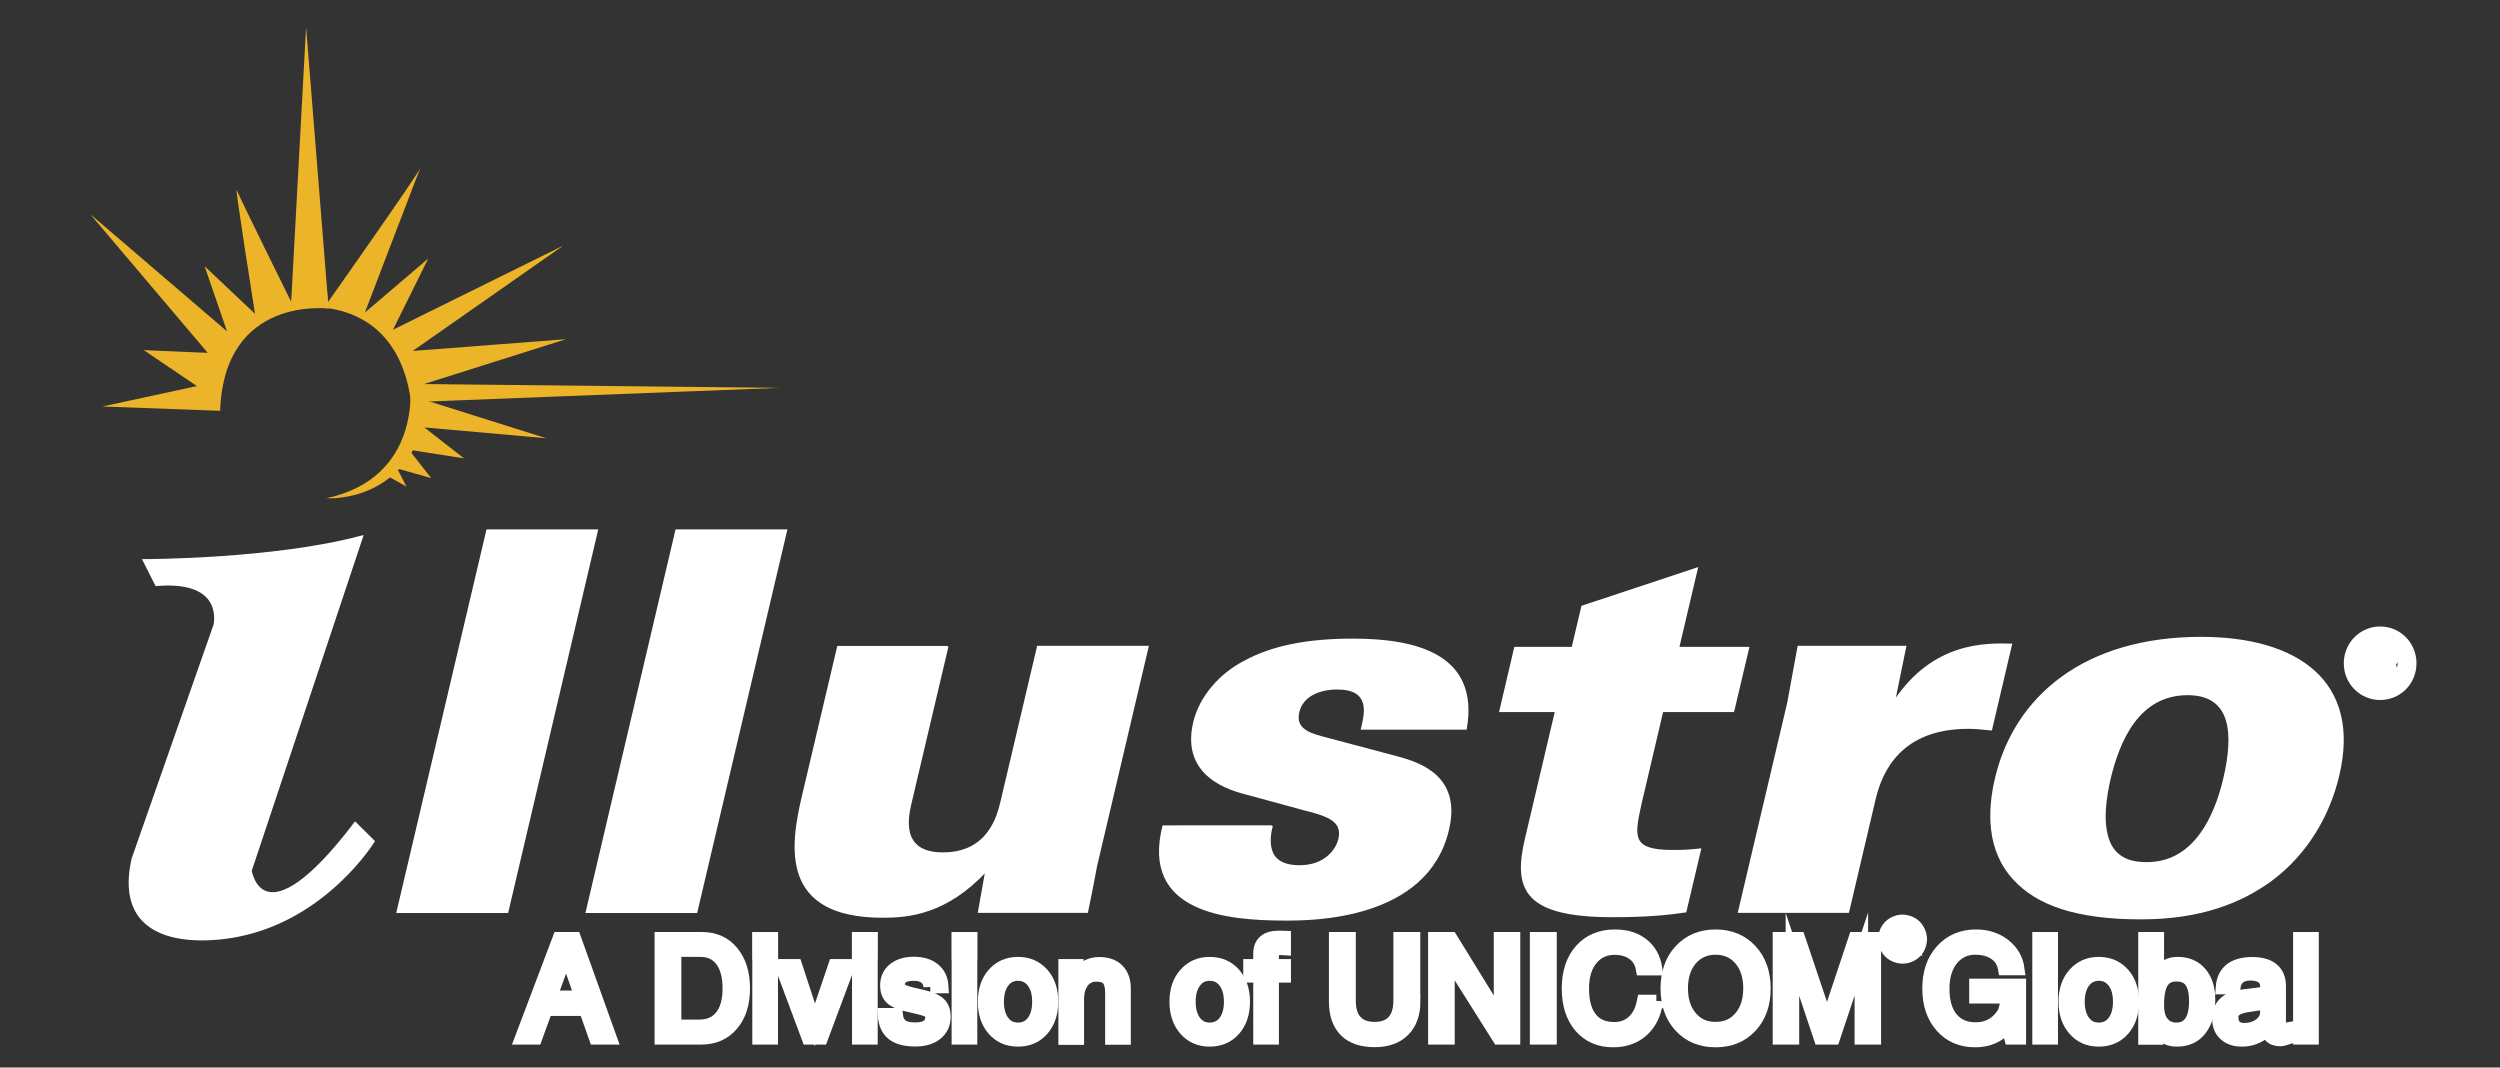
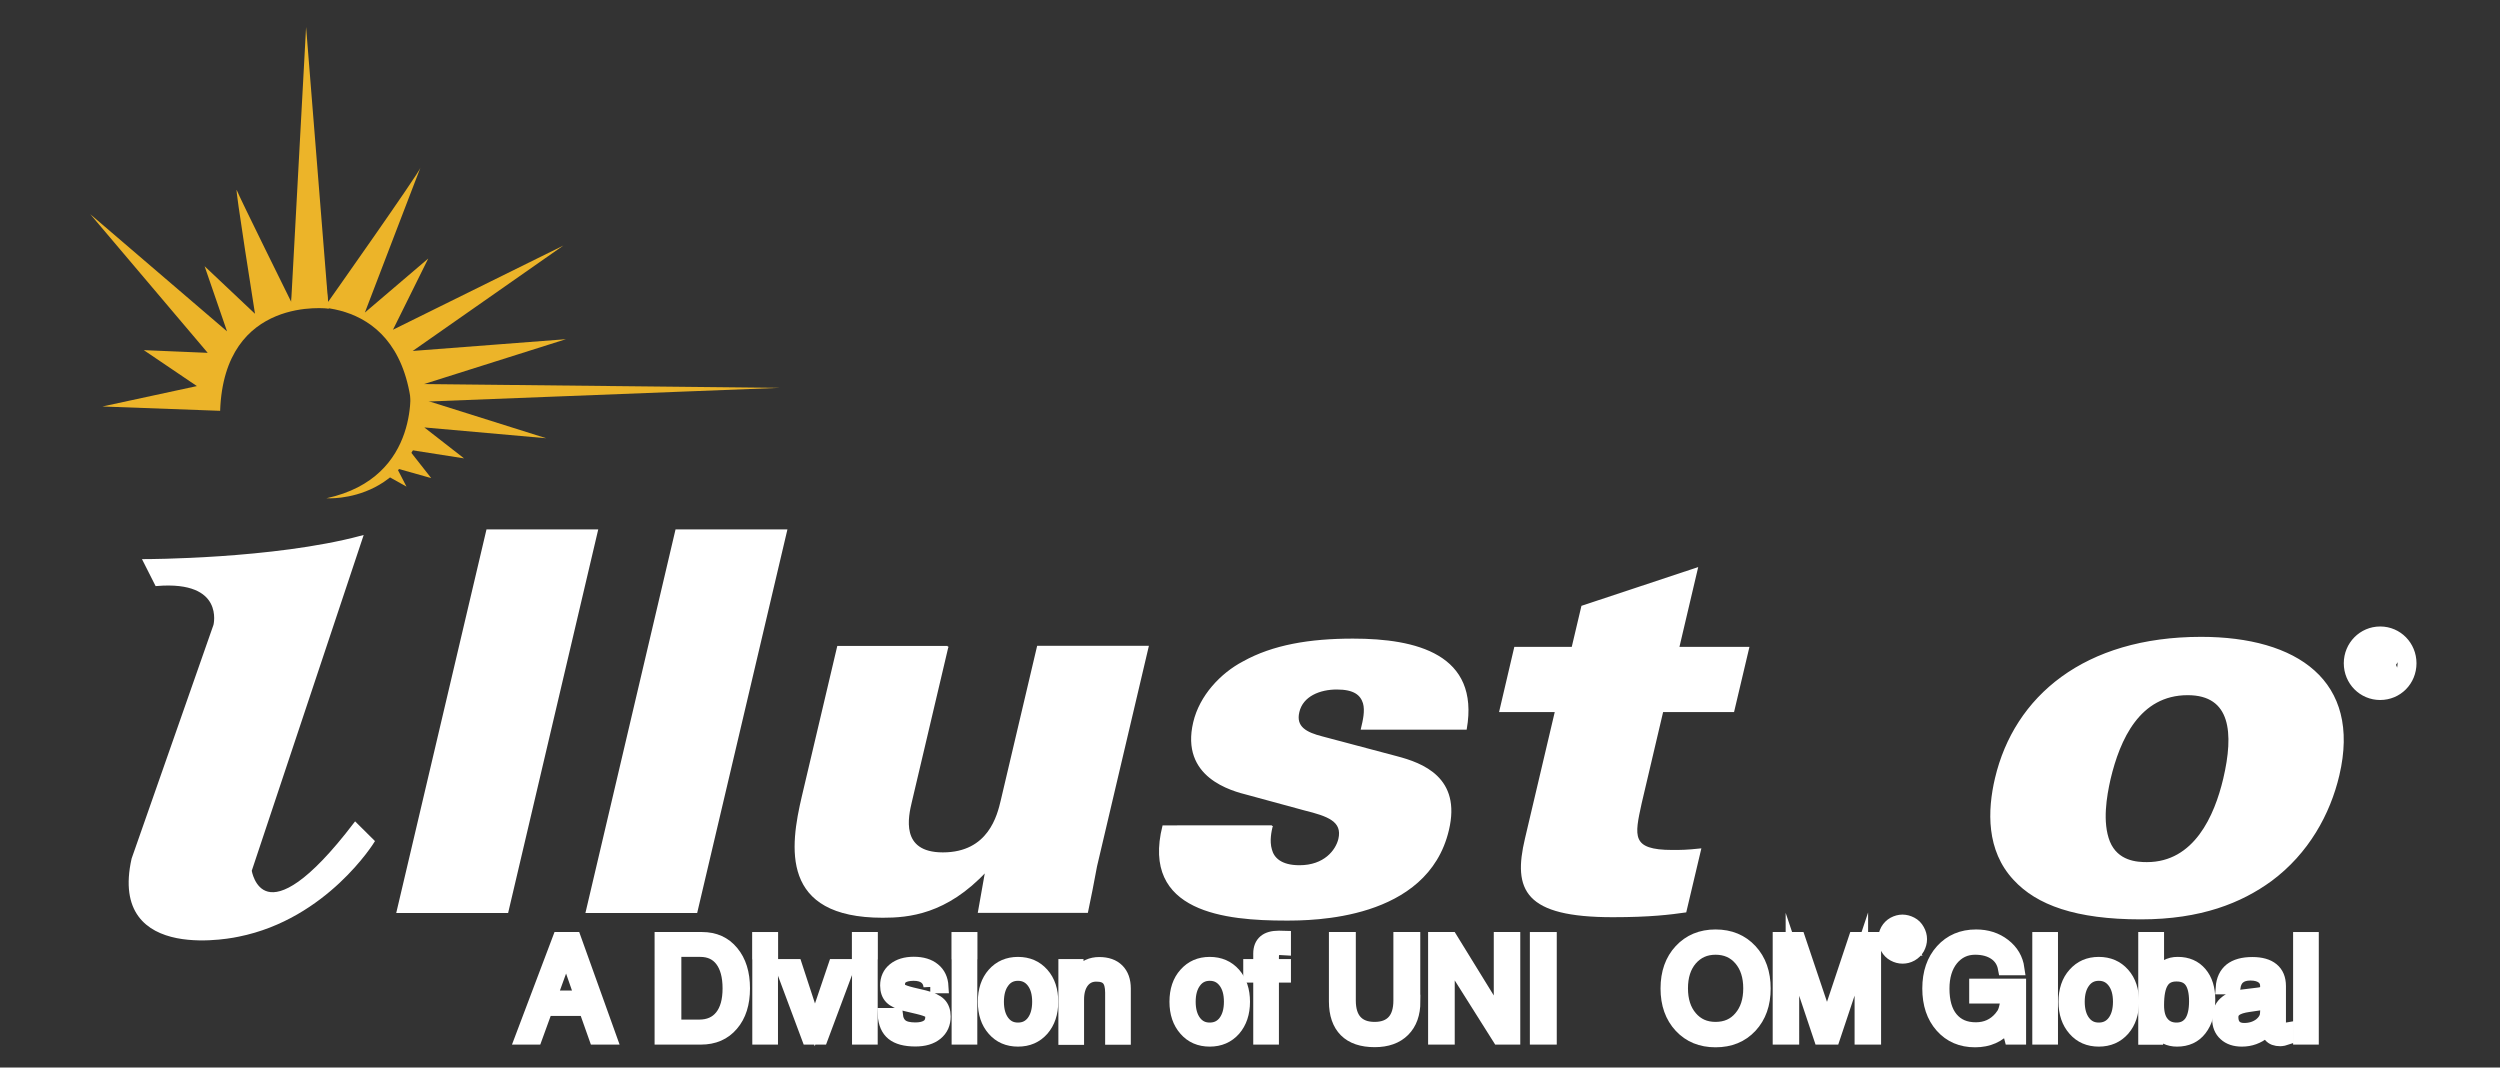
<svg xmlns="http://www.w3.org/2000/svg" version="1.1" id="Layer_1" x="0px" y="0px" viewBox="0 0 185 79" style="enable-background:new 0 0 185 79;" xml:space="preserve">
  <rect x="0" y="0" width="185" height="79" fill="#333333" stroke="none" />
  <style type="text/css">
	.st0{fill:#FFFFFF;stroke:#FFFFFF;stroke-miterlimit:10;}
	.st1{fill:#FFFFFF;stroke:#FFFFFF;stroke-width:0.251;}
	.st2{fill:#FFFFFF;stroke:#FFFFFF;stroke-width:0.126;}
	.st3{fill:#ECB429;}
</style>
  <g>
    <g>
      <g>
        <path class="st0" d="M41.38,69.47h0.56h0.57l2.63,7.33h-0.53h-0.53l-0.75-2.12H40.4l-0.77,2.12h-0.51h-0.51L41.38,69.47z      M40.72,73.8h2.31l-1.13-3.25h0L40.72,73.8z" />
        <path class="st0" d="M48.94,69.47h0.49h2.52c0.93,0,1.67,0.33,2.22,1c0.55,0.66,0.83,1.55,0.83,2.67c0,1.12-0.28,2.01-0.85,2.67     c-0.56,0.66-1.32,0.99-2.28,0.99h-2.44h-0.49V69.47z M49.93,75.95h1.81c0.71,0,1.26-0.24,1.65-0.73     c0.39-0.49,0.58-1.18,0.58-2.08c0-0.9-0.19-1.6-0.56-2.09c-0.37-0.49-0.9-0.74-1.59-0.74h-1.9V75.95z" />
        <path class="st0" d="M56.16,69.47h0.92v1.02h-0.92V69.47z M56.17,71.47h0.45h0.45v5.33h-0.45h-0.45V71.47z" />
        <path class="st0" d="M57.83,71.47h0.52h0.52l1.43,4.37h0l1.48-4.37h0.49h0.5l-1.99,5.33h-0.48h-0.48L57.83,71.47z" />
        <path class="st0" d="M63.54,69.47h0.92v1.02h-0.92V69.47z M63.55,71.47H64h0.45v5.33H64h-0.45V71.47z" />
        <path class="st0" d="M68.84,73.01c-0.03-0.3-0.15-0.53-0.36-0.69c-0.21-0.16-0.5-0.24-0.87-0.24c-0.37,0-0.66,0.07-0.85,0.19     c-0.19,0.13-0.29,0.32-0.29,0.57c0,0.19,0.07,0.33,0.2,0.43c0.14,0.1,0.41,0.19,0.81,0.29l0.93,0.22     c0.52,0.13,0.89,0.3,1.11,0.52c0.22,0.22,0.33,0.53,0.33,0.92c0,0.53-0.19,0.95-0.57,1.26c-0.38,0.31-0.89,0.46-1.54,0.46     c-0.75,0-1.31-0.15-1.68-0.45c-0.37-0.3-0.57-0.77-0.61-1.4h0.86c0.04,0.38,0.18,0.65,0.4,0.82c0.22,0.17,0.57,0.25,1.03,0.25     c0.4,0,0.71-0.08,0.92-0.23c0.21-0.15,0.31-0.38,0.31-0.67c0-0.19-0.07-0.33-0.2-0.42c-0.14-0.1-0.41-0.19-0.82-0.29l-0.93-0.22     c-0.5-0.12-0.86-0.29-1.07-0.5c-0.21-0.21-0.32-0.51-0.32-0.9c0-0.5,0.18-0.9,0.54-1.19c0.36-0.29,0.84-0.44,1.45-0.44     c0.62,0,1.12,0.15,1.48,0.45c0.37,0.3,0.56,0.72,0.59,1.25H68.84z" />
        <path class="st0" d="M70.91,69.47h0.92v1.02h-0.92V69.47z M70.92,71.47h0.45h0.45v5.33h-0.45h-0.45V71.47z" />
        <path class="st0" d="M73.54,76.17c-0.46-0.52-0.68-1.2-0.68-2.04c0-0.85,0.23-1.53,0.68-2.04c0.46-0.52,1.06-0.78,1.79-0.78     c0.74,0,1.34,0.26,1.8,0.78c0.46,0.52,0.68,1.2,0.68,2.04c0,0.84-0.23,1.52-0.68,2.04c-0.46,0.52-1.05,0.78-1.8,0.78     C74.59,76.95,73.99,76.69,73.54,76.17z M76.46,75.62c0.28-0.37,0.42-0.87,0.42-1.49c0-0.63-0.14-1.12-0.42-1.49     c-0.28-0.37-0.66-0.56-1.13-0.56c-0.47,0-0.85,0.19-1.12,0.56c-0.28,0.37-0.42,0.87-0.42,1.49c0,0.62,0.14,1.12,0.42,1.49     c0.28,0.37,0.65,0.55,1.12,0.55C75.8,76.17,76.18,75.99,76.46,75.62z" />
        <path class="st0" d="M78.83,71.47h0.42h0.43v0.79l0.2-0.26c0.39-0.46,0.88-0.68,1.46-0.68c0.59,0,1.04,0.16,1.36,0.48     c0.32,0.32,0.48,0.77,0.48,1.36v3.65h-0.45h-0.45v-3.35c0-0.47-0.09-0.81-0.27-1.01c-0.18-0.21-0.47-0.31-0.88-0.31     c-0.43,0-0.77,0.16-1.03,0.49c-0.25,0.33-0.38,0.77-0.38,1.33v2.86h-0.45h-0.45V71.47z" />
        <path class="st0" d="M87.73,76.17c-0.46-0.52-0.69-1.2-0.69-2.04c0-0.85,0.23-1.53,0.69-2.04c0.46-0.52,1.05-0.78,1.79-0.78     c0.74,0,1.34,0.26,1.8,0.78c0.45,0.52,0.68,1.2,0.68,2.04c0,0.84-0.23,1.52-0.68,2.04c-0.46,0.52-1.06,0.78-1.8,0.78     C88.78,76.95,88.18,76.69,87.73,76.17z M90.65,75.62c0.28-0.37,0.42-0.87,0.42-1.49c0-0.63-0.14-1.12-0.42-1.49     c-0.28-0.37-0.65-0.56-1.13-0.56c-0.47,0-0.85,0.19-1.12,0.56c-0.28,0.37-0.42,0.87-0.42,1.49c0,0.62,0.14,1.12,0.42,1.49     c0.28,0.37,0.65,0.55,1.12,0.55C89.99,76.17,90.37,75.99,90.65,75.62z" />
        <path class="st0" d="M94.14,72.21v4.59h-0.45h-0.45v-4.59h-0.74v-0.74h0.74v-0.91c0-0.39,0.12-0.69,0.35-0.89     c0.23-0.2,0.58-0.3,1.05-0.3l0.39,0.01v0.81l-0.35-0.02c-0.17,0-0.3,0.06-0.4,0.17c-0.09,0.11-0.14,0.27-0.14,0.48v0.65h0.89     v0.74H94.14z" />
        <path class="st0" d="M104.61,74.11c0,0.9-0.25,1.61-0.76,2.12c-0.51,0.51-1.22,0.76-2.12,0.76c-0.94,0-1.66-0.24-2.15-0.73     c-0.49-0.49-0.74-1.21-0.74-2.15v-4.64h0.49h0.5v4.57c0,0.68,0.16,1.2,0.48,1.55c0.32,0.35,0.79,0.53,1.41,0.53     c0.62,0,1.09-0.18,1.41-0.53c0.32-0.35,0.48-0.87,0.48-1.55v-4.57h0.49h0.5V74.11z" />
        <path class="st0" d="M107.14,76.8h-0.48h-0.48v-7.33h0.59h0.6l3.67,5.96v-5.96h0.48H112v7.33h-0.54h-0.54l-3.77-5.98V76.8z" />
        <path class="st0" d="M113.71,69.47h0.49h0.5v7.33h-0.49h-0.5V69.47z" />
-         <path class="st0" d="M122.57,74.1c-0.13,0.9-0.47,1.61-1.04,2.13c-0.57,0.51-1.28,0.77-2.15,0.77c-1.01,0-1.82-0.35-2.41-1.04     c-0.6-0.7-0.9-1.63-0.9-2.81c0-1.18,0.31-2.12,0.93-2.82c0.62-0.7,1.46-1.05,2.51-1.05c0.83,0,1.51,0.21,2.04,0.64     c0.53,0.42,0.85,1.01,0.96,1.76h-0.96c-0.09-0.49-0.32-0.86-0.68-1.12c-0.36-0.26-0.82-0.4-1.38-0.4c-0.73,0-1.32,0.27-1.75,0.81     c-0.44,0.54-0.65,1.27-0.65,2.18c0,0.97,0.2,1.71,0.61,2.22c0.4,0.51,0.99,0.76,1.76,0.76c0.57,0,1.04-0.18,1.42-0.53     c0.38-0.35,0.62-0.85,0.75-1.49H122.57z" />
        <path class="st0" d="M124.37,75.94c-0.66-0.71-0.99-1.64-0.99-2.79c0-1.16,0.33-2.09,0.99-2.8c0.66-0.71,1.52-1.07,2.58-1.07     c1.07,0,1.93,0.36,2.59,1.07c0.66,0.71,0.99,1.65,0.99,2.8c0,1.15-0.33,2.08-0.99,2.79c-0.66,0.71-1.52,1.06-2.59,1.06     C125.89,77,125.03,76.65,124.37,75.94z M128.8,75.3c0.47-0.55,0.7-1.27,0.7-2.16c0-0.89-0.23-1.62-0.7-2.17     c-0.47-0.55-1.09-0.82-1.85-0.82c-0.76,0-1.37,0.28-1.84,0.82c-0.47,0.55-0.7,1.27-0.7,2.17c0,0.89,0.23,1.61,0.7,2.16     c0.47,0.55,1.08,0.82,1.84,0.82C127.72,76.12,128.34,75.85,128.8,75.3z" />
        <path class="st0" d="M132.64,76.8h-0.48h-0.48v-7.33h0.71h0.71l2.1,6.24h0l2.08-6.24h0.71h0.71v7.33h-0.48h-0.48v-6.2h0     l-2.07,6.2h-0.48h-0.48l-2.07-6.18h0V76.8z" />
        <path class="st0" d="M146.16,77c-1.02,0-1.84-0.35-2.47-1.06c-0.63-0.71-0.94-1.64-0.94-2.79c0-1.16,0.32-2.09,0.96-2.8     c0.64-0.71,1.48-1.07,2.52-1.07c0.8,0,1.49,0.22,2.07,0.67c0.58,0.45,0.91,1.02,1.01,1.72h-0.96c-0.09-0.49-0.33-0.86-0.71-1.12     c-0.38-0.26-0.87-0.4-1.48-0.4c-0.71,0-1.29,0.28-1.74,0.83c-0.44,0.55-0.66,1.28-0.66,2.18c0,0.95,0.21,1.69,0.64,2.21     c0.43,0.52,1.03,0.78,1.81,0.78c0.75,0,1.36-0.28,1.83-0.83c0.07-0.09,0.14-0.18,0.2-0.27c0.08-0.13,0.15-0.31,0.2-0.54     c0.06-0.23,0.08-0.45,0.08-0.66v-0.09h-2.3v-0.84h3.21v3.88h-0.62l-0.24-0.92l-0.05,0.06C147.93,76.65,147.14,77,146.16,77z" />
        <path class="st0" d="M150.89,69.47h0.45h0.45v7.33h-0.45h-0.45V69.47z" />
        <path class="st0" d="M153.52,76.17c-0.46-0.52-0.69-1.2-0.69-2.04c0-0.85,0.23-1.53,0.69-2.04c0.46-0.52,1.05-0.78,1.79-0.78     c0.74,0,1.34,0.26,1.8,0.78c0.46,0.52,0.68,1.2,0.68,2.04c0,0.84-0.23,1.52-0.68,2.04c-0.46,0.52-1.06,0.78-1.8,0.78     C154.57,76.95,153.97,76.69,153.52,76.17z M156.44,75.62c0.28-0.37,0.42-0.87,0.42-1.49c0-0.63-0.14-1.12-0.42-1.49     c-0.28-0.37-0.65-0.56-1.13-0.56c-0.47,0-0.85,0.19-1.12,0.56c-0.28,0.37-0.42,0.87-0.42,1.49c0,0.62,0.14,1.12,0.42,1.49     c0.28,0.37,0.65,0.55,1.12,0.55C155.78,76.17,156.16,75.99,156.44,75.62z" />
        <path class="st0" d="M158.74,69.47h0.45h0.45v2.69c0.39-0.58,0.9-0.86,1.52-0.85c0.7,0,1.25,0.24,1.66,0.72     c0.41,0.48,0.61,1.13,0.61,1.95c0,0.93-0.21,1.65-0.62,2.18c-0.41,0.53-0.98,0.79-1.71,0.79c-0.6,0-1.08-0.23-1.44-0.69     l-0.09-0.11v0.66h-0.84V69.47z M161.06,76.17c0.47,0,0.82-0.18,1.07-0.53c0.24-0.35,0.36-0.87,0.36-1.55     c0-0.67-0.12-1.16-0.35-1.48c-0.23-0.32-0.59-0.48-1.08-0.48c-0.5,0-0.86,0.18-1.08,0.54c-0.23,0.36-0.34,0.93-0.34,1.72     c0,0.57,0.12,1.01,0.37,1.31C160.26,76.01,160.61,76.17,161.06,76.17z" />
        <path class="st0" d="M165.9,76.95c-0.52,0-0.94-0.14-1.24-0.42c-0.31-0.28-0.46-0.66-0.46-1.13c0-0.48,0.14-0.86,0.43-1.14     c0.29-0.28,0.71-0.46,1.26-0.53l1.22-0.15c0.1-0.01,0.19-0.03,0.28-0.05c0.12-0.03,0.21-0.09,0.27-0.18     c0.06-0.09,0.09-0.2,0.09-0.34v-0.04c0-0.29-0.11-0.51-0.32-0.67c-0.22-0.16-0.52-0.24-0.9-0.24c-0.37,0-0.66,0.09-0.86,0.26     c-0.21,0.17-0.33,0.43-0.38,0.76h-0.83c0.04-0.58,0.25-1.02,0.62-1.32c0.37-0.29,0.9-0.44,1.59-0.44c0.65,0,1.14,0.14,1.48,0.42     c0.34,0.28,0.51,0.69,0.51,1.23v2.93c0,0.09,0.03,0.16,0.08,0.22c0.05,0.05,0.13,0.08,0.22,0.08c0.03,0,0.07,0,0.12-0.01     c0.05-0.01,0.11-0.02,0.17-0.03v0.65c-0.09,0.03-0.18,0.06-0.27,0.08c-0.1,0.02-0.18,0.03-0.24,0.03c-0.34,0-0.58-0.09-0.74-0.28     c-0.1-0.12-0.17-0.3-0.21-0.52c-0.07,0.08-0.14,0.16-0.23,0.24C167.09,76.74,166.54,76.95,165.9,76.95z M167.76,74.69v-0.58     c-0.17,0.08-0.35,0.13-0.55,0.16l-0.82,0.12c-0.43,0.06-0.75,0.16-0.95,0.3c-0.2,0.14-0.3,0.33-0.3,0.58     c0,0.3,0.08,0.53,0.24,0.69c0.16,0.16,0.39,0.24,0.69,0.24c0.47,0,0.87-0.13,1.2-0.38c0.22-0.18,0.37-0.38,0.44-0.61     c0.01-0.04,0.02-0.11,0.03-0.2C167.75,74.91,167.76,74.8,167.76,74.69z" />
        <path class="st0" d="M170.19,69.47h0.45h0.45v7.33h-0.45h-0.45V69.47z" />
      </g>
    </g>
    <g>
      <path class="st1" d="M10.71,41.5c0,0,9.52,0,16.01-1.73L18.5,64.43c0,0,0.87,5.62,7.79-3.46l1.3,1.29c0,0-3.46,5.63-9.95,6.93    c0,0-9.52,2.16-7.78-5.62l6.06-17.3c0,0,0.87-3.46-4.33-3.03L10.71,41.5z" />
    </g>
    <g>
      <path class="st2" d="M36.05,39.24h8.14L37.55,67.5H29.4L36.05,39.24z" />
      <path class="st2" d="M50.04,39.24h8.15L51.54,67.5H43.4L50.04,39.24z" />
      <path class="st2" d="M70.12,47.85l-2.7,11.46c-0.26,1.09-0.9,3.83,2.35,3.83c3.43,0,4.09-2.81,4.35-3.91l2.68-11.38h8.14    l-3.82,16.24c-0.31,1.68-0.36,1.88-0.67,3.4h-8.02l0.54-3.05c-2.95,3.17-5.74,3.41-7.65,3.41c-7.54,0-6.8-5.17-5.92-8.92    l2.61-11.07H70.12z" />
      <path class="st2" d="M94.12,61.12c-0.08,0.35-0.26,1.09-0.06,1.76c0.16,0.62,0.71,1.21,2.1,1.21c1.86,0,2.73-1.14,2.94-1.99    c0.32-1.37-0.84-1.76-2.56-2.19l-4.15-1.13c-1.27-0.32-4.98-1.29-4.03-5.32c0.46-1.96,2.01-3.6,3.65-4.46    c2.19-1.22,4.9-1.68,8.11-1.68c4.68,0,9.31,1.14,8.36,6.61h-7.71c0.14-0.59,0.32-1.33,0.15-1.91c-0.2-0.63-0.7-1.06-2-1.06    c-1.26,0-2.55,0.51-2.83,1.72c-0.27,1.13,0.54,1.57,1.77,1.88l5.46,1.45c1.96,0.51,4.75,1.57,3.84,5.4    c-1.56,6.65-10.11,6.65-12.01,6.65c-4.42,0-10.65-0.59-9.07-6.92H94.12z" />
      <path class="st2" d="M129.38,47.93l-1.11,4.7h-5.25l-1.6,6.81c-0.53,2.43-0.79,3.52,2.33,3.52c0.65,0,1.04,0,2.07-0.11l-1.09,4.61    c-1.12,0.16-2.6,0.35-5.38,0.35c-6.49,0-7.34-1.96-6.44-5.75l2.22-9.43h-4.12l1.1-4.7h4.25l0.72-3.05l8.5-2.82l-1.38,5.87H129.38z    " />
-       <path class="st2" d="M132.31,52.04l0.77-4.19H141l-0.83,4.07c2.9-4.39,6.81-4.27,8.66-4.23l-1.48,6.3    c-0.94-0.08-1.14-0.12-1.7-0.12c-4.99,0-6.43,3.17-6.92,5.28l-1.96,8.34h-8.1L132.31,52.04z" />
      <path class="st2" d="M162.88,47.19c7.07,0,11.81,3.21,10.17,10.17c-0.67,2.86-2.26,5.76-5,7.79c-2.2,1.6-5.17,2.82-9.63,2.82    c-4.81,0-7.68-1.06-9.37-2.9c-2.01-2.15-1.92-5.09-1.36-7.47C149.11,51.57,154.26,47.19,162.88,47.19z M156.07,62.29    c0.61,1.49,2.06,1.57,2.8,1.57c3.55,0,5.06-3.48,5.71-6.22c0.8-3.4,0.57-6.26-2.69-6.26c-3.6,0-5.07,3.32-5.77,6.26    C155.83,58.93,155.5,60.84,156.07,62.29z" />
    </g>
    <g>
      <path class="st3" d="M16.29,30.4l-8.71-0.32l6.99-1.51l-3.93-2.66l4.73,0.2L6.68,15.85l10.12,8.67l-1.66-4.82l3.73,3.52    c0,0-1.53-9.66-1.35-9.15c0.19,0.51,4.05,8.31,4.05,8.31l1.19-13.26l1.57,13.72C24.34,22.84,16.59,21.81,16.29,30.4z" />
      <path class="st3" d="M30.42,29.76l27.28-1.06l-26.32-0.28l10.5-3.32l-11.34,0.87l11.15-7.8l-12.61,6.23l2.61-5.27l-4.69,4    c0,0,4.3-11.24,4.12-10.73c-0.18,0.51-6.84,9.94-6.84,9.94L22.65,2l-1.13,20.83C21.52,22.83,29.29,21.23,30.42,29.76z" />
    </g>
    <path class="st3" d="M30.34,28.39c0,0,0.95,6.94-6.18,8.48c0,0,6.95,0.52,7.64-7.99" />
    <polyline class="st3" points="31.53,29.63 40.42,32.43 31.4,31.63 34.34,33.92 30.26,33.28 31.91,35.38 29.39,34.67 30.08,36.01    28.74,35.26  " />
    <g>
      <path class="st0" d="M176.14,46.86c1.21,0,2.18,0.99,2.18,2.22c0,1.25-0.97,2.22-2.19,2.22c-1.21,0-2.19-0.98-2.19-2.22    c0-1.23,0.98-2.22,2.19-2.22H176.14z M176.13,47.2c-0.97,0-1.77,0.84-1.77,1.87c0,1.05,0.8,1.88,1.79,1.88    c0.98,0.01,1.77-0.83,1.77-1.87c0-1.05-0.79-1.88-1.77-1.88H176.13z M175.71,50.37h-0.39v-2.47c0.21-0.03,0.4-0.06,0.7-0.06    c0.37,0,0.62,0.08,0.77,0.19c0.15,0.11,0.23,0.28,0.23,0.51c0,0.32-0.22,0.52-0.48,0.6v0.02c0.22,0.04,0.36,0.23,0.41,0.6    c0.06,0.38,0.12,0.53,0.16,0.61h-0.42c-0.05-0.08-0.12-0.31-0.16-0.63c-0.06-0.32-0.21-0.43-0.53-0.43h-0.28V50.37z M175.71,48.99    H176c0.32,0,0.6-0.12,0.6-0.42c0-0.22-0.16-0.43-0.6-0.43c-0.13,0-0.22,0.01-0.29,0.02V48.99z" />
    </g>
  </g>
  <g>
    <path class="st0" d="M140.78,68.18c0.22,0,0.44,0.06,0.65,0.17c0.21,0.11,0.37,0.27,0.49,0.49c0.12,0.21,0.18,0.43,0.18,0.66   c0,0.22-0.06,0.44-0.17,0.65c-0.12,0.21-0.28,0.37-0.49,0.49c-0.21,0.12-0.43,0.17-0.65,0.17c-0.23,0-0.45-0.06-0.65-0.17   c-0.21-0.11-0.37-0.28-0.49-0.49c-0.11-0.21-0.17-0.43-0.17-0.65c0-0.23,0.06-0.45,0.17-0.66c0.12-0.21,0.28-0.37,0.49-0.49   C140.35,68.24,140.56,68.18,140.78,68.18z M140.78,68.39c-0.19,0-0.36,0.05-0.54,0.14c-0.17,0.09-0.31,0.23-0.41,0.4   c-0.1,0.18-0.15,0.36-0.15,0.55c0,0.19,0.05,0.37,0.15,0.54c0.1,0.17,0.23,0.31,0.41,0.4c0.17,0.1,0.36,0.14,0.54,0.14   c0.19,0,0.37-0.05,0.54-0.14c0.18-0.1,0.31-0.23,0.41-0.4c0.1-0.17,0.14-0.35,0.14-0.54c0-0.19-0.05-0.37-0.15-0.55   c-0.1-0.18-0.23-0.31-0.41-0.4C141.14,68.44,140.96,68.39,140.78,68.39z M140.21,70.22V68.8c0,0,0.77,0.01,0.84,0.04   c0.07,0.03,0.14,0.07,0.18,0.14c0.04,0.06,0.06,0.13,0.06,0.21c0,0.1-0.04,0.19-0.11,0.27c-0.07,0.08-0.17,0.12-0.3,0.13   c0.05,0.02,0.09,0.04,0.12,0.07c0.06,0.06,0.13,0.15,0.21,0.28l0.17,0.28h-0.28l-0.12-0.22c-0.1-0.18-0.18-0.28-0.24-0.33   c-0.04-0.03-0.1-0.05-0.18-0.05h-0.13v0.6H140.21z M140.43,69.42h0.28c0.13,0,0.34-0.15,0.34-0.22c0-0.04-0.01-0.08-0.03-0.11   c-0.02-0.03-0.06-0.06-0.1-0.07C140.88,69,140.43,69,140.43,69V69.42z" />
  </g>
</svg>